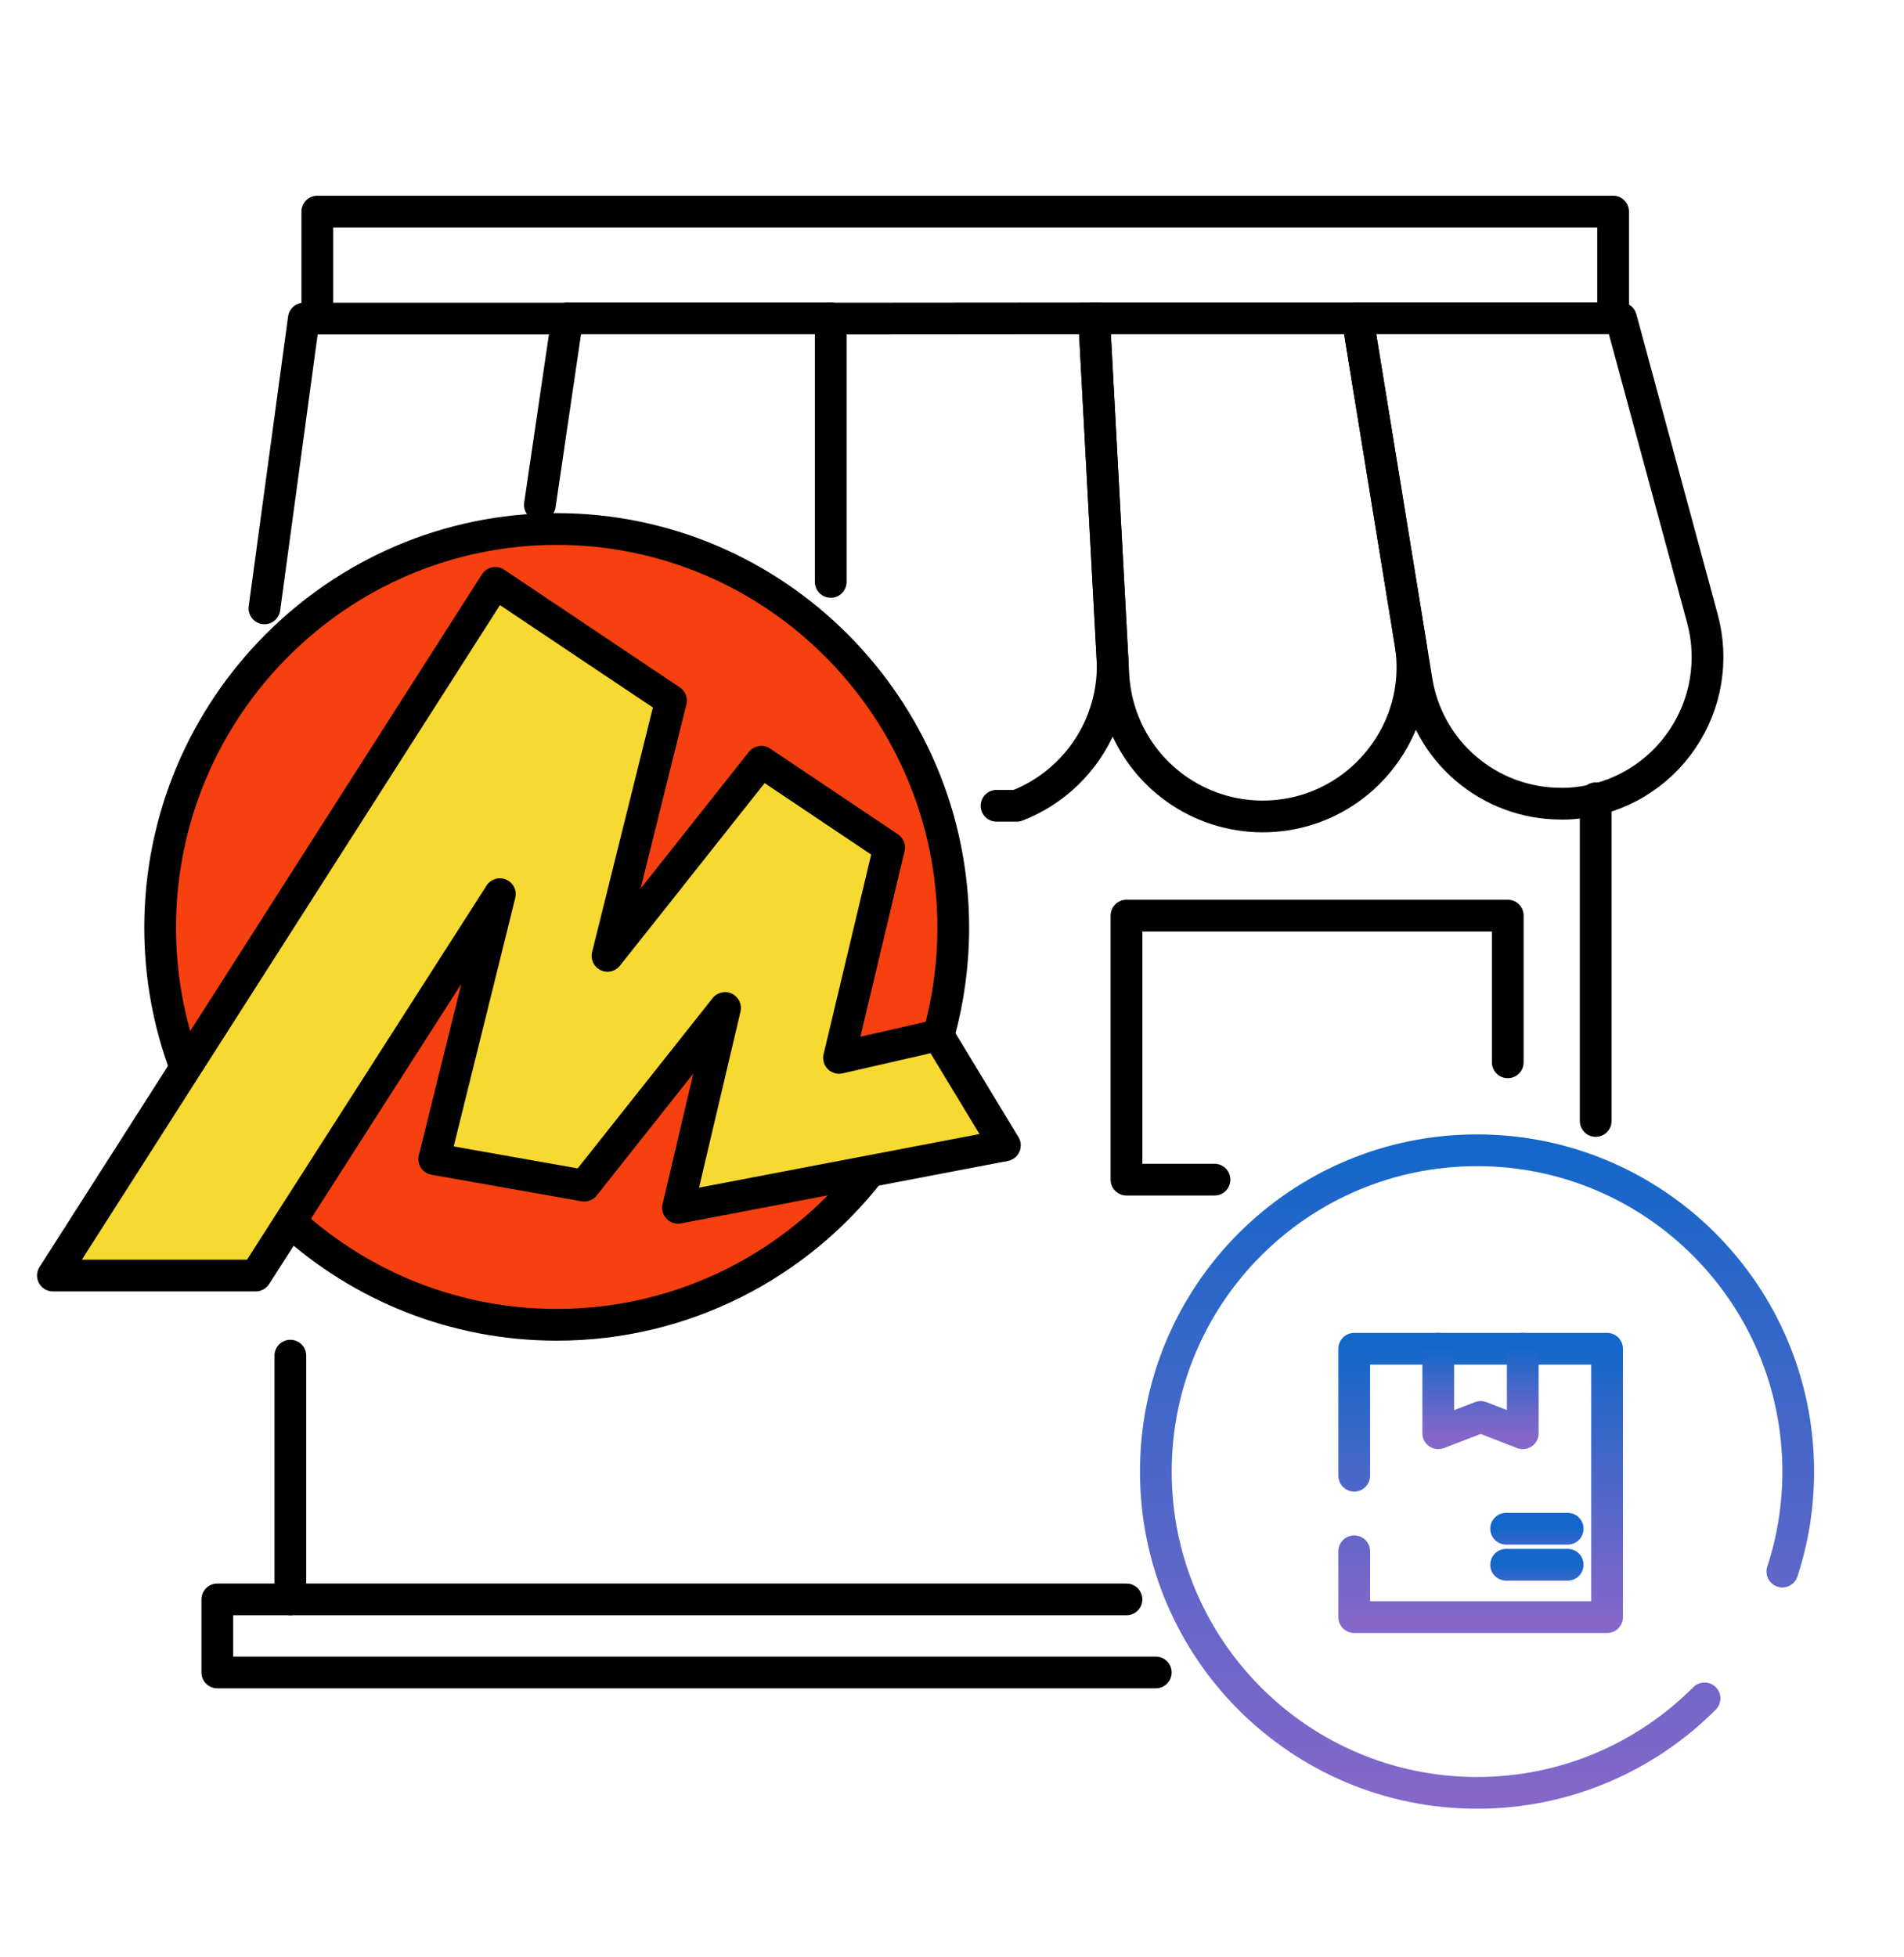
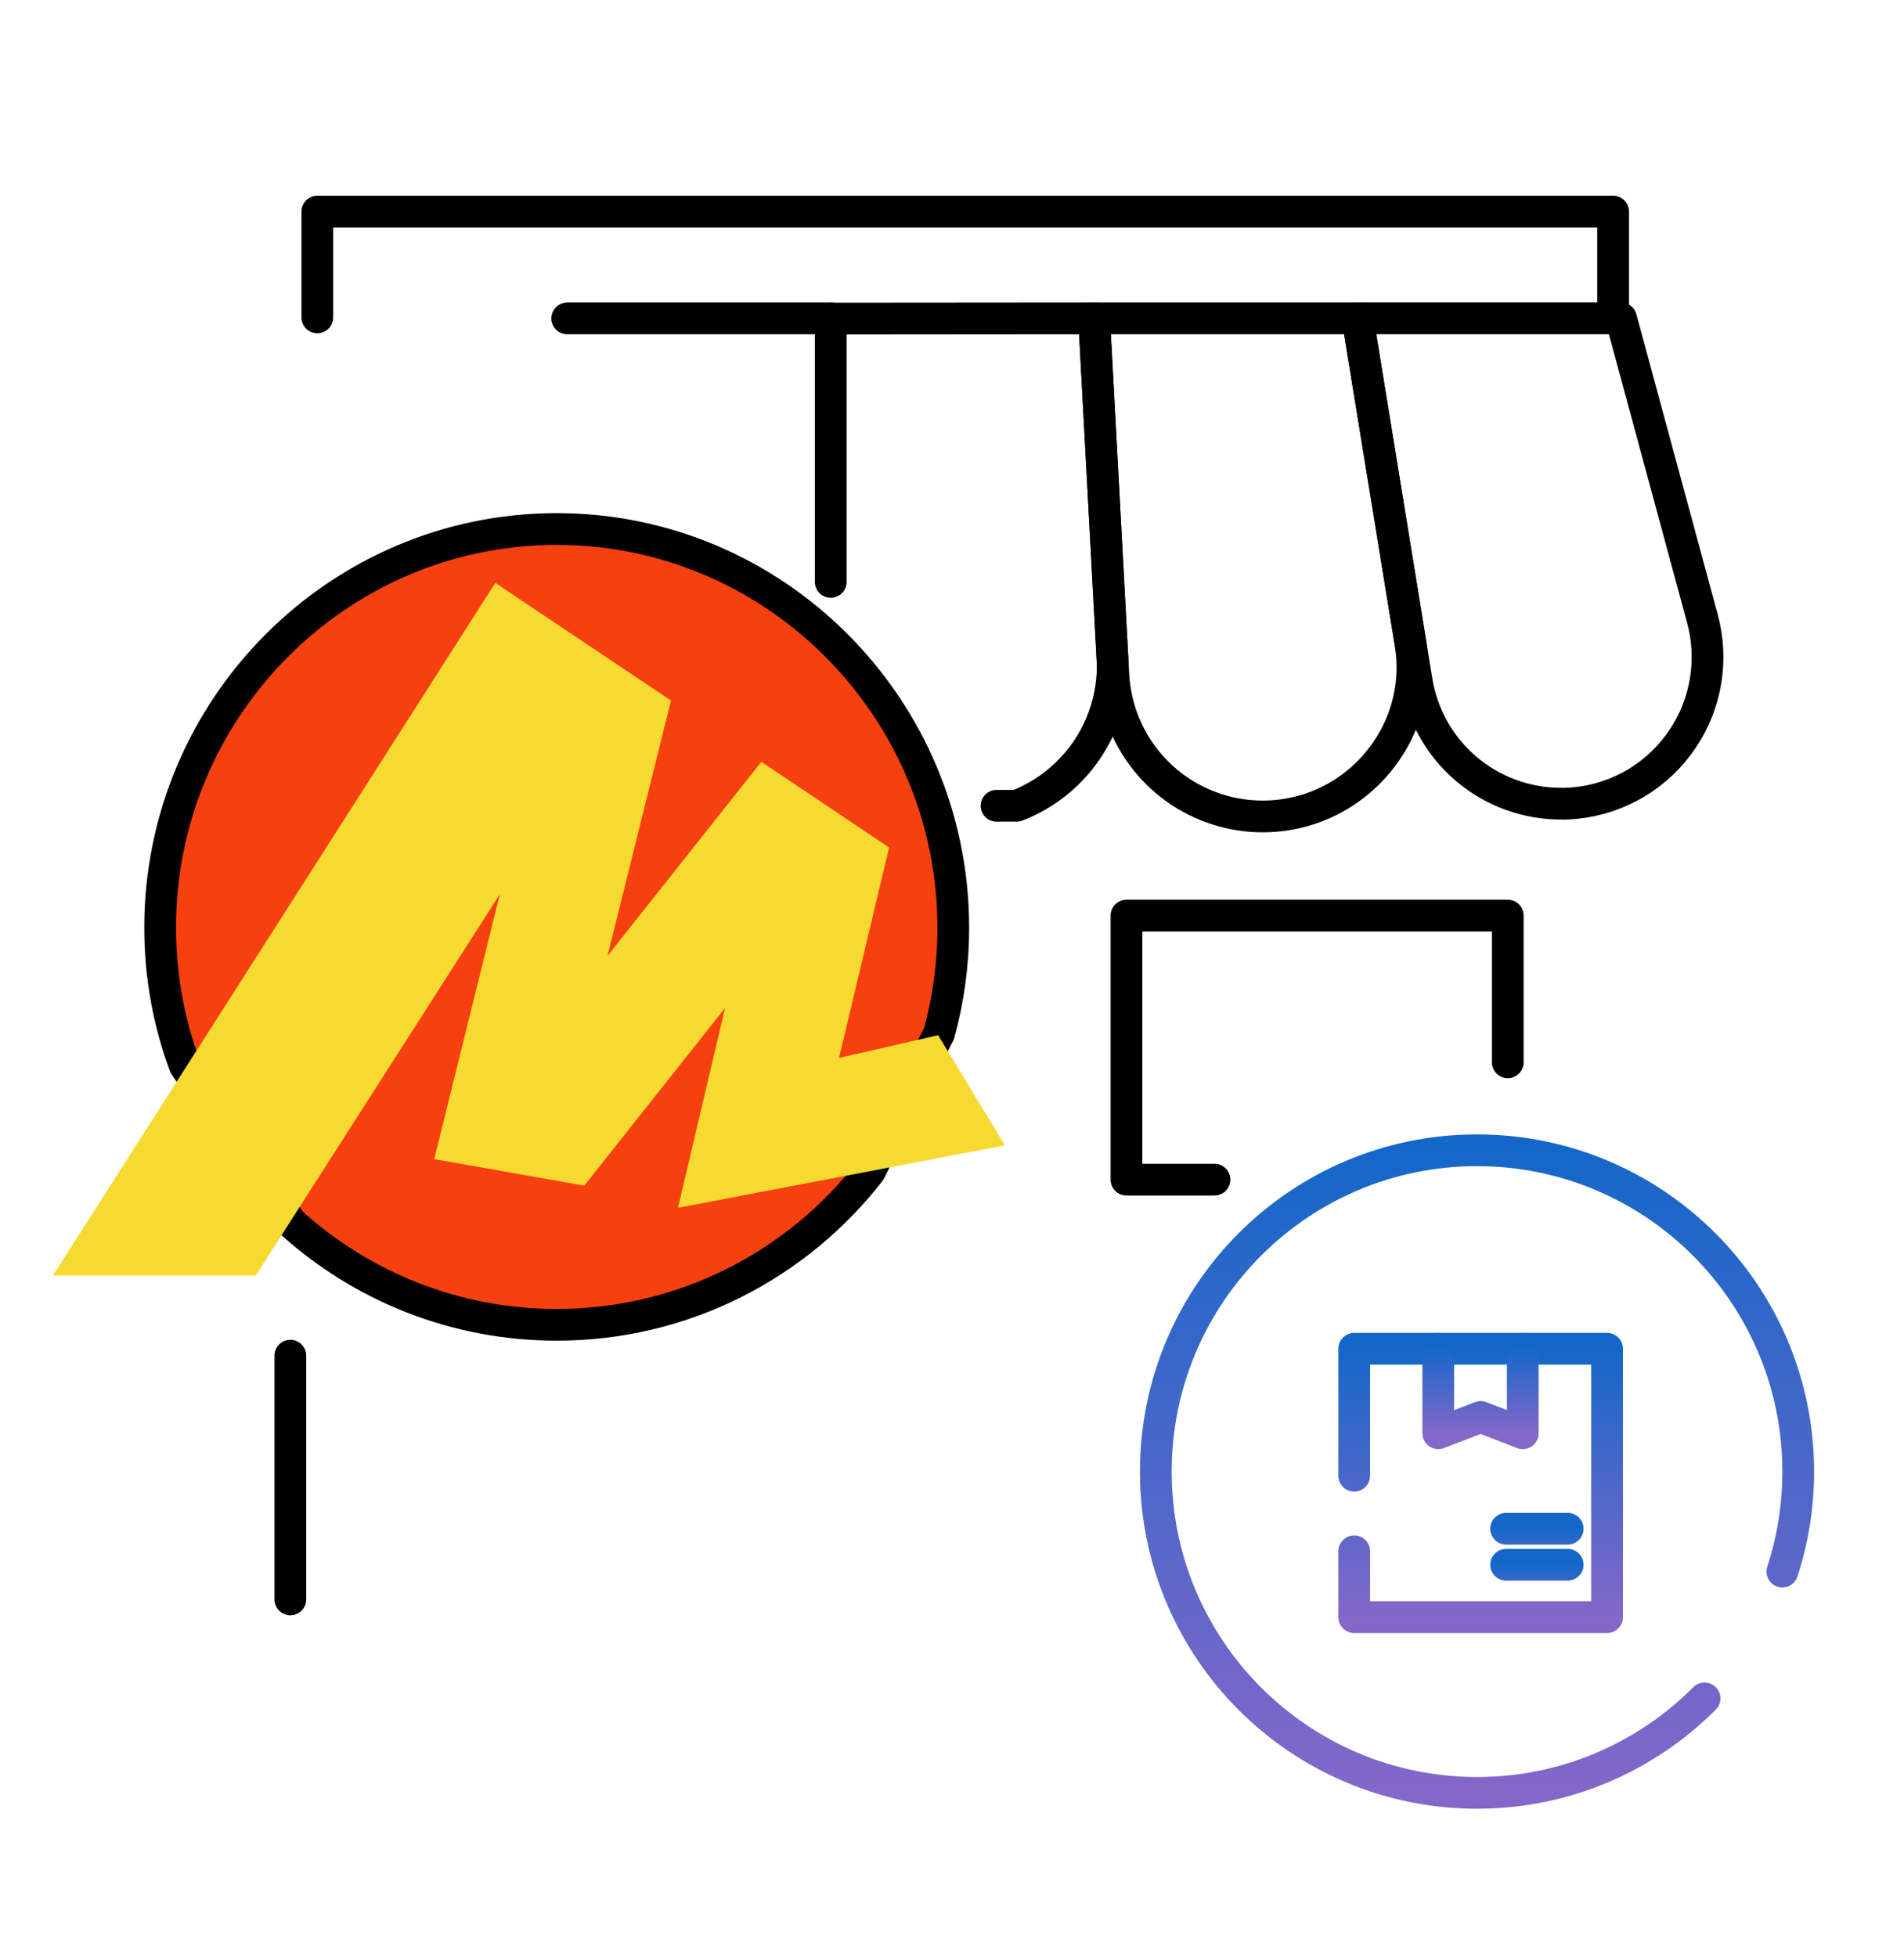
<svg xmlns="http://www.w3.org/2000/svg" width="36" height="37" viewBox="0 0 36 37" fill="none">
  <path d="M25.605 27.896V25.496H30.386V30.569H25.605V29.324" stroke="url(#paint0_linear_487_10337)" stroke-width="0.6" stroke-linecap="round" stroke-linejoin="round" />
  <path d="M27.194 25.496V27.093L27.996 26.785L28.792 27.093V25.496" stroke="url(#paint1_linear_487_10337)" stroke-width="0.6" stroke-linecap="round" stroke-linejoin="round" />
  <path d="M28.477 28.898H29.641" stroke="url(#paint2_linear_487_10337)" stroke-width="0.6" stroke-linecap="round" stroke-linejoin="round" />
  <path d="M28.477 29.579H29.641" stroke="url(#paint3_linear_487_10337)" stroke-width="0.6" stroke-linecap="round" stroke-linejoin="round" />
  <path d="M33.7 29.708C33.895 29.113 34 28.478 34 27.818C34 24.464 31.281 21.744 27.927 21.744C24.573 21.744 21.854 24.464 21.854 27.818C21.854 31.172 24.573 33.891 27.927 33.891C29.608 33.891 31.129 33.208 32.229 32.105" stroke="url(#paint4_linear_487_10337)" stroke-width="0.6" stroke-linecap="round" stroke-linejoin="round" />
  <path d="M28.508 20.081V17.308H21.299C21.299 17.752 21.299 20.82 21.299 22.299H22.963" stroke="black" stroke-width="0.6" stroke-miterlimit="10" stroke-linecap="round" stroke-linejoin="round" />
  <path d="M5.49 30.234V25.626" stroke="black" stroke-width="0.6" stroke-miterlimit="10" stroke-linecap="round" stroke-linejoin="round" />
-   <path d="M21.853 31.615H4.109V30.234H21.299M30.171 15.09V21.19" stroke="black" stroke-width="0.6" stroke-miterlimit="10" stroke-linecap="round" stroke-linejoin="round" />
  <path d="M26.208 14.204C25.874 14.691 25.396 15.062 24.841 15.264C24.286 15.465 23.682 15.488 23.113 15.329C22.544 15.17 22.04 14.837 21.67 14.377C21.3 13.916 21.084 13.351 21.051 12.762L20.687 6.019H25.669L26.668 12.156C26.788 12.873 26.622 13.607 26.208 14.204Z" stroke="black" stroke-width="0.6" stroke-miterlimit="10" stroke-linecap="round" stroke-linejoin="round" />
-   <path d="M10.208 9.545L10.726 6.023H5.744L5 11.5" stroke="black" stroke-width="0.6" stroke-miterlimit="10" stroke-linecap="round" stroke-linejoin="round" />
  <path d="M15.706 6.019H10.725" stroke="black" stroke-width="0.6" stroke-miterlimit="10" stroke-linecap="round" stroke-linejoin="round" />
  <path d="M15.707 11V6.023L20.688 6.019L21.033 12.442C21.033 12.495 21.039 12.55 21.039 12.604C21.036 12.982 20.958 13.356 20.809 13.704C20.66 14.051 20.443 14.365 20.17 14.628C19.898 14.89 19.576 15.096 19.224 15.232H18.842" stroke="black" stroke-width="0.6" stroke-miterlimit="10" stroke-linecap="round" stroke-linejoin="round" />
  <path d="M31.813 13.968C31.586 14.307 31.287 14.591 30.937 14.801C30.587 15.01 30.195 15.14 29.789 15.18C29.697 15.19 29.604 15.194 29.511 15.192C28.854 15.192 28.218 14.957 27.719 14.531C27.219 14.105 26.887 13.514 26.784 12.865L25.669 6.018H30.65L32.189 11.696C32.293 12.079 32.313 12.481 32.248 12.873C32.184 13.265 32.035 13.639 31.813 13.968Z" stroke="black" stroke-width="0.6" stroke-miterlimit="10" stroke-linecap="round" stroke-linejoin="round" />
  <path d="M30.5 6V4H6L6 6" stroke="black" stroke-width="0.6" stroke-miterlimit="10" stroke-linecap="round" stroke-linejoin="round" />
  <path d="M10.526 10C6.39 10 3.028 13.385 3.028 17.534C3.028 18.451 3.192 19.329 3.493 20.141L5.499 23.105C6.83 24.31 8.594 25.043 10.526 25.043C12.93 25.043 15.073 23.909 16.446 22.143L17.755 19.536C17.93 18.9 18.024 18.229 18.024 17.536C18.024 13.385 14.662 10 10.526 10Z" fill="#F6400F" stroke="black" stroke-width="0.6" stroke-linecap="round" stroke-linejoin="round" />
  <path d="M9.365 11.018L12.687 13.243L11.486 18.069L12.679 16.565L14.393 14.402L14.395 14.4L16.811 16.021L15.864 19.998L17.738 19.569L19 21.651L12.819 22.832L13.709 19.054L11.047 22.413L8.21 21.911L9.451 16.903L4.835 24.112H1L9.365 11.018Z" fill="#F7DA31" />
-   <path d="M9.365 11.018L9.532 10.769C9.465 10.724 9.383 10.708 9.304 10.725C9.225 10.741 9.156 10.789 9.112 10.857L9.365 11.018ZM12.687 13.243L12.978 13.315C13.008 13.193 12.959 13.064 12.854 12.994L12.687 13.243ZM11.486 18.069L11.195 17.997C11.161 18.134 11.227 18.276 11.354 18.338C11.481 18.401 11.634 18.366 11.721 18.255L11.486 18.069ZM12.679 16.565L12.914 16.752L12.914 16.751L12.679 16.565ZM14.393 14.402L14.18 14.19C14.172 14.198 14.165 14.207 14.157 14.216L14.393 14.402ZM14.395 14.4L14.562 14.151C14.443 14.071 14.284 14.087 14.182 14.188L14.395 14.4ZM16.811 16.021L17.103 16.091C17.132 15.969 17.083 15.842 16.979 15.772L16.811 16.021ZM15.864 19.998L15.572 19.928C15.548 20.029 15.578 20.135 15.651 20.209C15.724 20.283 15.83 20.313 15.931 20.29L15.864 19.998ZM17.738 19.569L17.995 19.414C17.928 19.303 17.797 19.248 17.671 19.277L17.738 19.569ZM19 21.651L19.056 21.946C19.153 21.927 19.234 21.863 19.274 21.773C19.314 21.683 19.308 21.58 19.257 21.496L19 21.651ZM12.819 22.832L12.527 22.763C12.504 22.862 12.532 22.966 12.603 23.039C12.673 23.113 12.776 23.145 12.876 23.126L12.819 22.832ZM13.709 19.054L14.001 19.123C14.033 18.986 13.966 18.846 13.84 18.784C13.713 18.723 13.561 18.758 13.474 18.868L13.709 19.054ZM11.047 22.413L10.995 22.708C11.103 22.727 11.213 22.686 11.282 22.599L11.047 22.413ZM8.21 21.911L7.919 21.839C7.899 21.919 7.913 22.005 7.958 22.074C8.004 22.144 8.076 22.192 8.158 22.206L8.21 21.911ZM9.451 16.903L9.742 16.975C9.778 16.833 9.705 16.686 9.57 16.627C9.435 16.569 9.278 16.618 9.199 16.741L9.451 16.903ZM4.835 24.112V24.412C4.937 24.412 5.032 24.36 5.088 24.274L4.835 24.112ZM1 24.112L0.747 23.951C0.688 24.043 0.684 24.16 0.737 24.256C0.79 24.352 0.89 24.412 1 24.412L1 24.112ZM9.365 11.018L9.198 11.268L12.52 13.492L12.687 13.243L12.854 12.994L9.532 10.769L9.365 11.018ZM12.687 13.243L12.395 13.171L11.195 17.997L11.486 18.069L11.777 18.141L12.978 13.315L12.687 13.243ZM11.486 18.069L11.721 18.255L12.914 16.752L12.679 16.565L12.444 16.379L11.251 17.883L11.486 18.069ZM12.679 16.565L12.914 16.751L14.628 14.588L14.393 14.402L14.157 14.216L12.444 16.379L12.679 16.565ZM14.393 14.402L14.605 14.614L14.607 14.612L14.395 14.4L14.182 14.188L14.18 14.19L14.393 14.402ZM14.395 14.4L14.227 14.649L16.644 16.27L16.811 16.021L16.979 15.772L14.562 14.151L14.395 14.4ZM16.811 16.021L16.52 15.952L15.572 19.928L15.864 19.998L16.156 20.067L17.103 16.091L16.811 16.021ZM15.864 19.998L15.931 20.29L17.805 19.861L17.738 19.569L17.671 19.277L15.797 19.705L15.864 19.998ZM17.738 19.569L17.482 19.724L18.743 21.806L19 21.651L19.257 21.496L17.995 19.414L17.738 19.569ZM19 21.651L18.944 21.356L12.763 22.537L12.819 22.832L12.876 23.126L19.056 21.946L19 21.651ZM12.819 22.832L13.111 22.901L14.001 19.123L13.709 19.054L13.417 18.986L12.527 22.763L12.819 22.832ZM13.709 19.054L13.474 18.868L10.812 22.226L11.047 22.413L11.282 22.599L13.944 19.241L13.709 19.054ZM11.047 22.413L11.099 22.117L8.262 21.615L8.21 21.911L8.158 22.206L10.995 22.708L11.047 22.413ZM8.21 21.911L8.501 21.983L9.742 16.975L9.451 16.903L9.16 16.831L7.919 21.839L8.21 21.911ZM9.451 16.903L9.199 16.741L4.582 23.95L4.835 24.112L5.088 24.274L9.704 17.065L9.451 16.903ZM4.835 24.112V23.812H1V24.112V24.412H4.835V24.112ZM1 24.112L1.253 24.273L9.618 11.18L9.365 11.018L9.112 10.857L0.747 23.951L1 24.112Z" fill="black" />
  <defs>
    <linearGradient id="paint0_linear_487_10337" x1="27.995" y1="25.496" x2="27.995" y2="30.569" gradientUnits="userSpaceOnUse">
      <stop stop-color="#1467C9" />
      <stop offset="1" stop-color="#8467C9" />
    </linearGradient>
    <linearGradient id="paint1_linear_487_10337" x1="27.993" y1="25.496" x2="27.993" y2="27.093" gradientUnits="userSpaceOnUse">
      <stop stop-color="#1467C9" />
      <stop offset="1" stop-color="#8467C9" />
    </linearGradient>
    <linearGradient id="paint2_linear_487_10337" x1="29.059" y1="28.898" x2="29.059" y2="29.898" gradientUnits="userSpaceOnUse">
      <stop stop-color="#1467C9" />
      <stop offset="1" stop-color="#8467C9" />
    </linearGradient>
    <linearGradient id="paint3_linear_487_10337" x1="29.059" y1="29.579" x2="29.059" y2="30.579" gradientUnits="userSpaceOnUse">
      <stop stop-color="#1467C9" />
      <stop offset="1" stop-color="#8467C9" />
    </linearGradient>
    <linearGradient id="paint4_linear_487_10337" x1="27.927" y1="21.744" x2="27.927" y2="33.891" gradientUnits="userSpaceOnUse">
      <stop stop-color="#1467C9" />
      <stop offset="1" stop-color="#8467C9" />
    </linearGradient>
  </defs>
</svg>